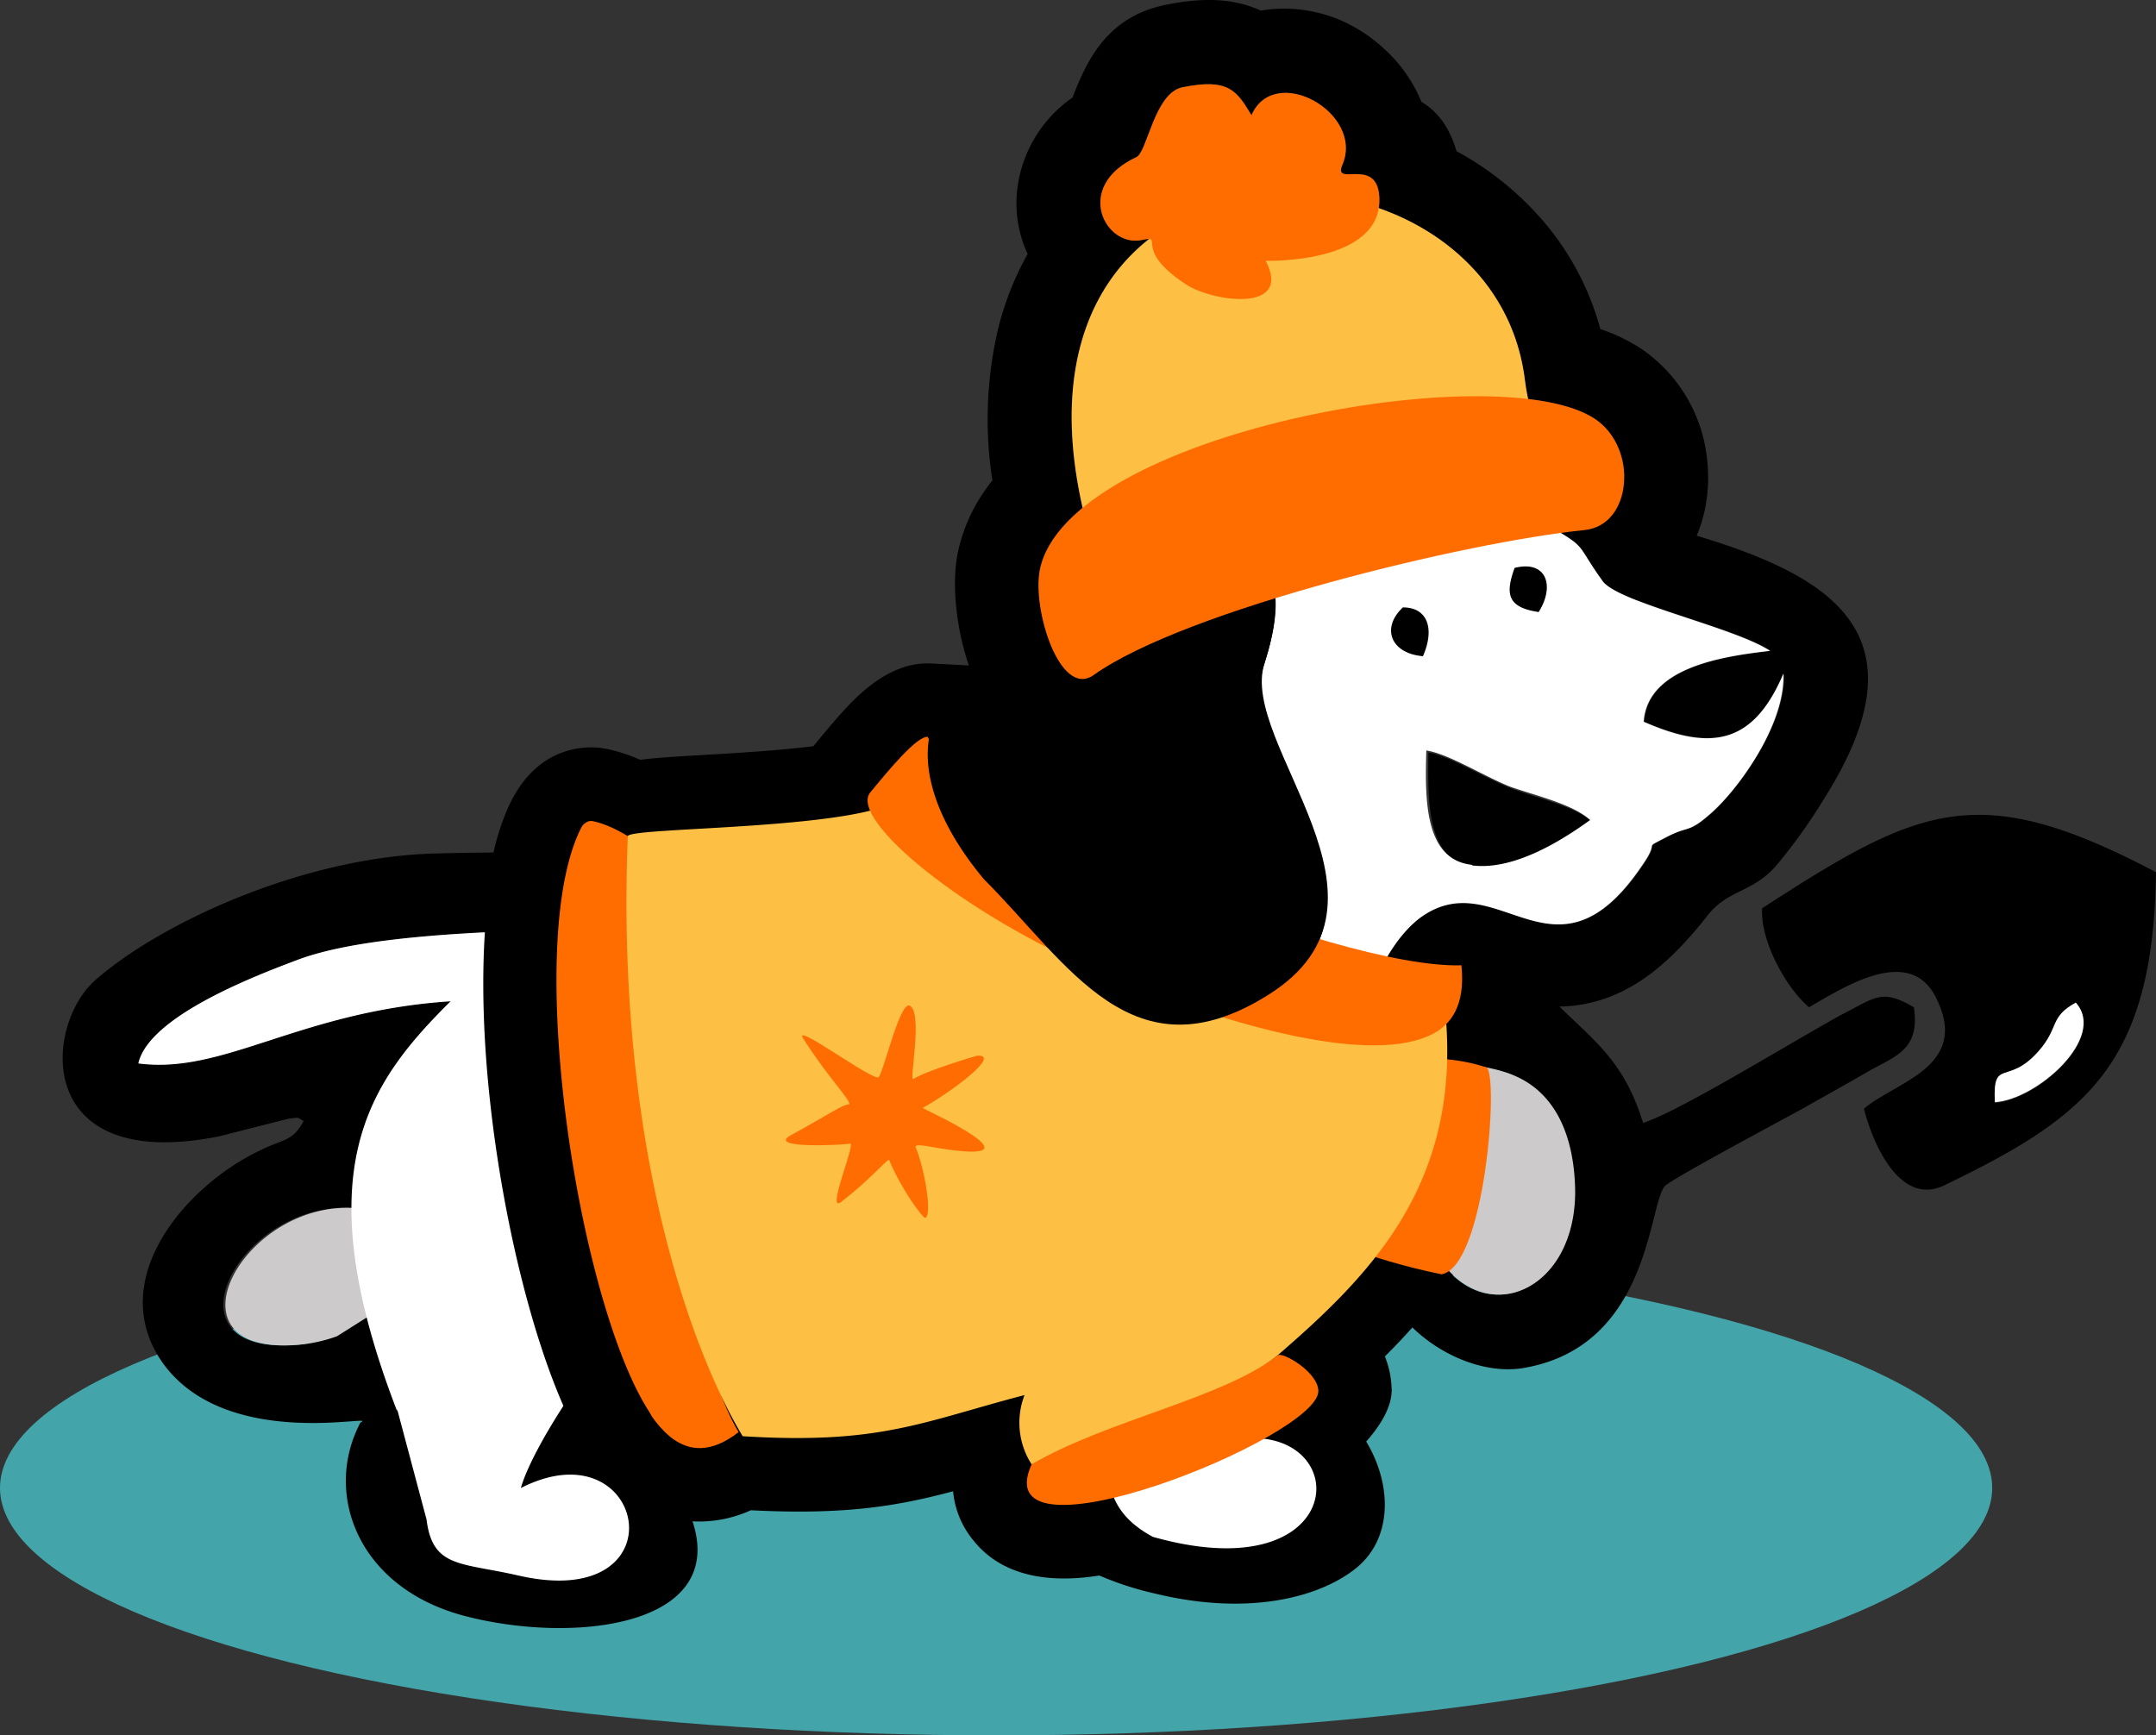
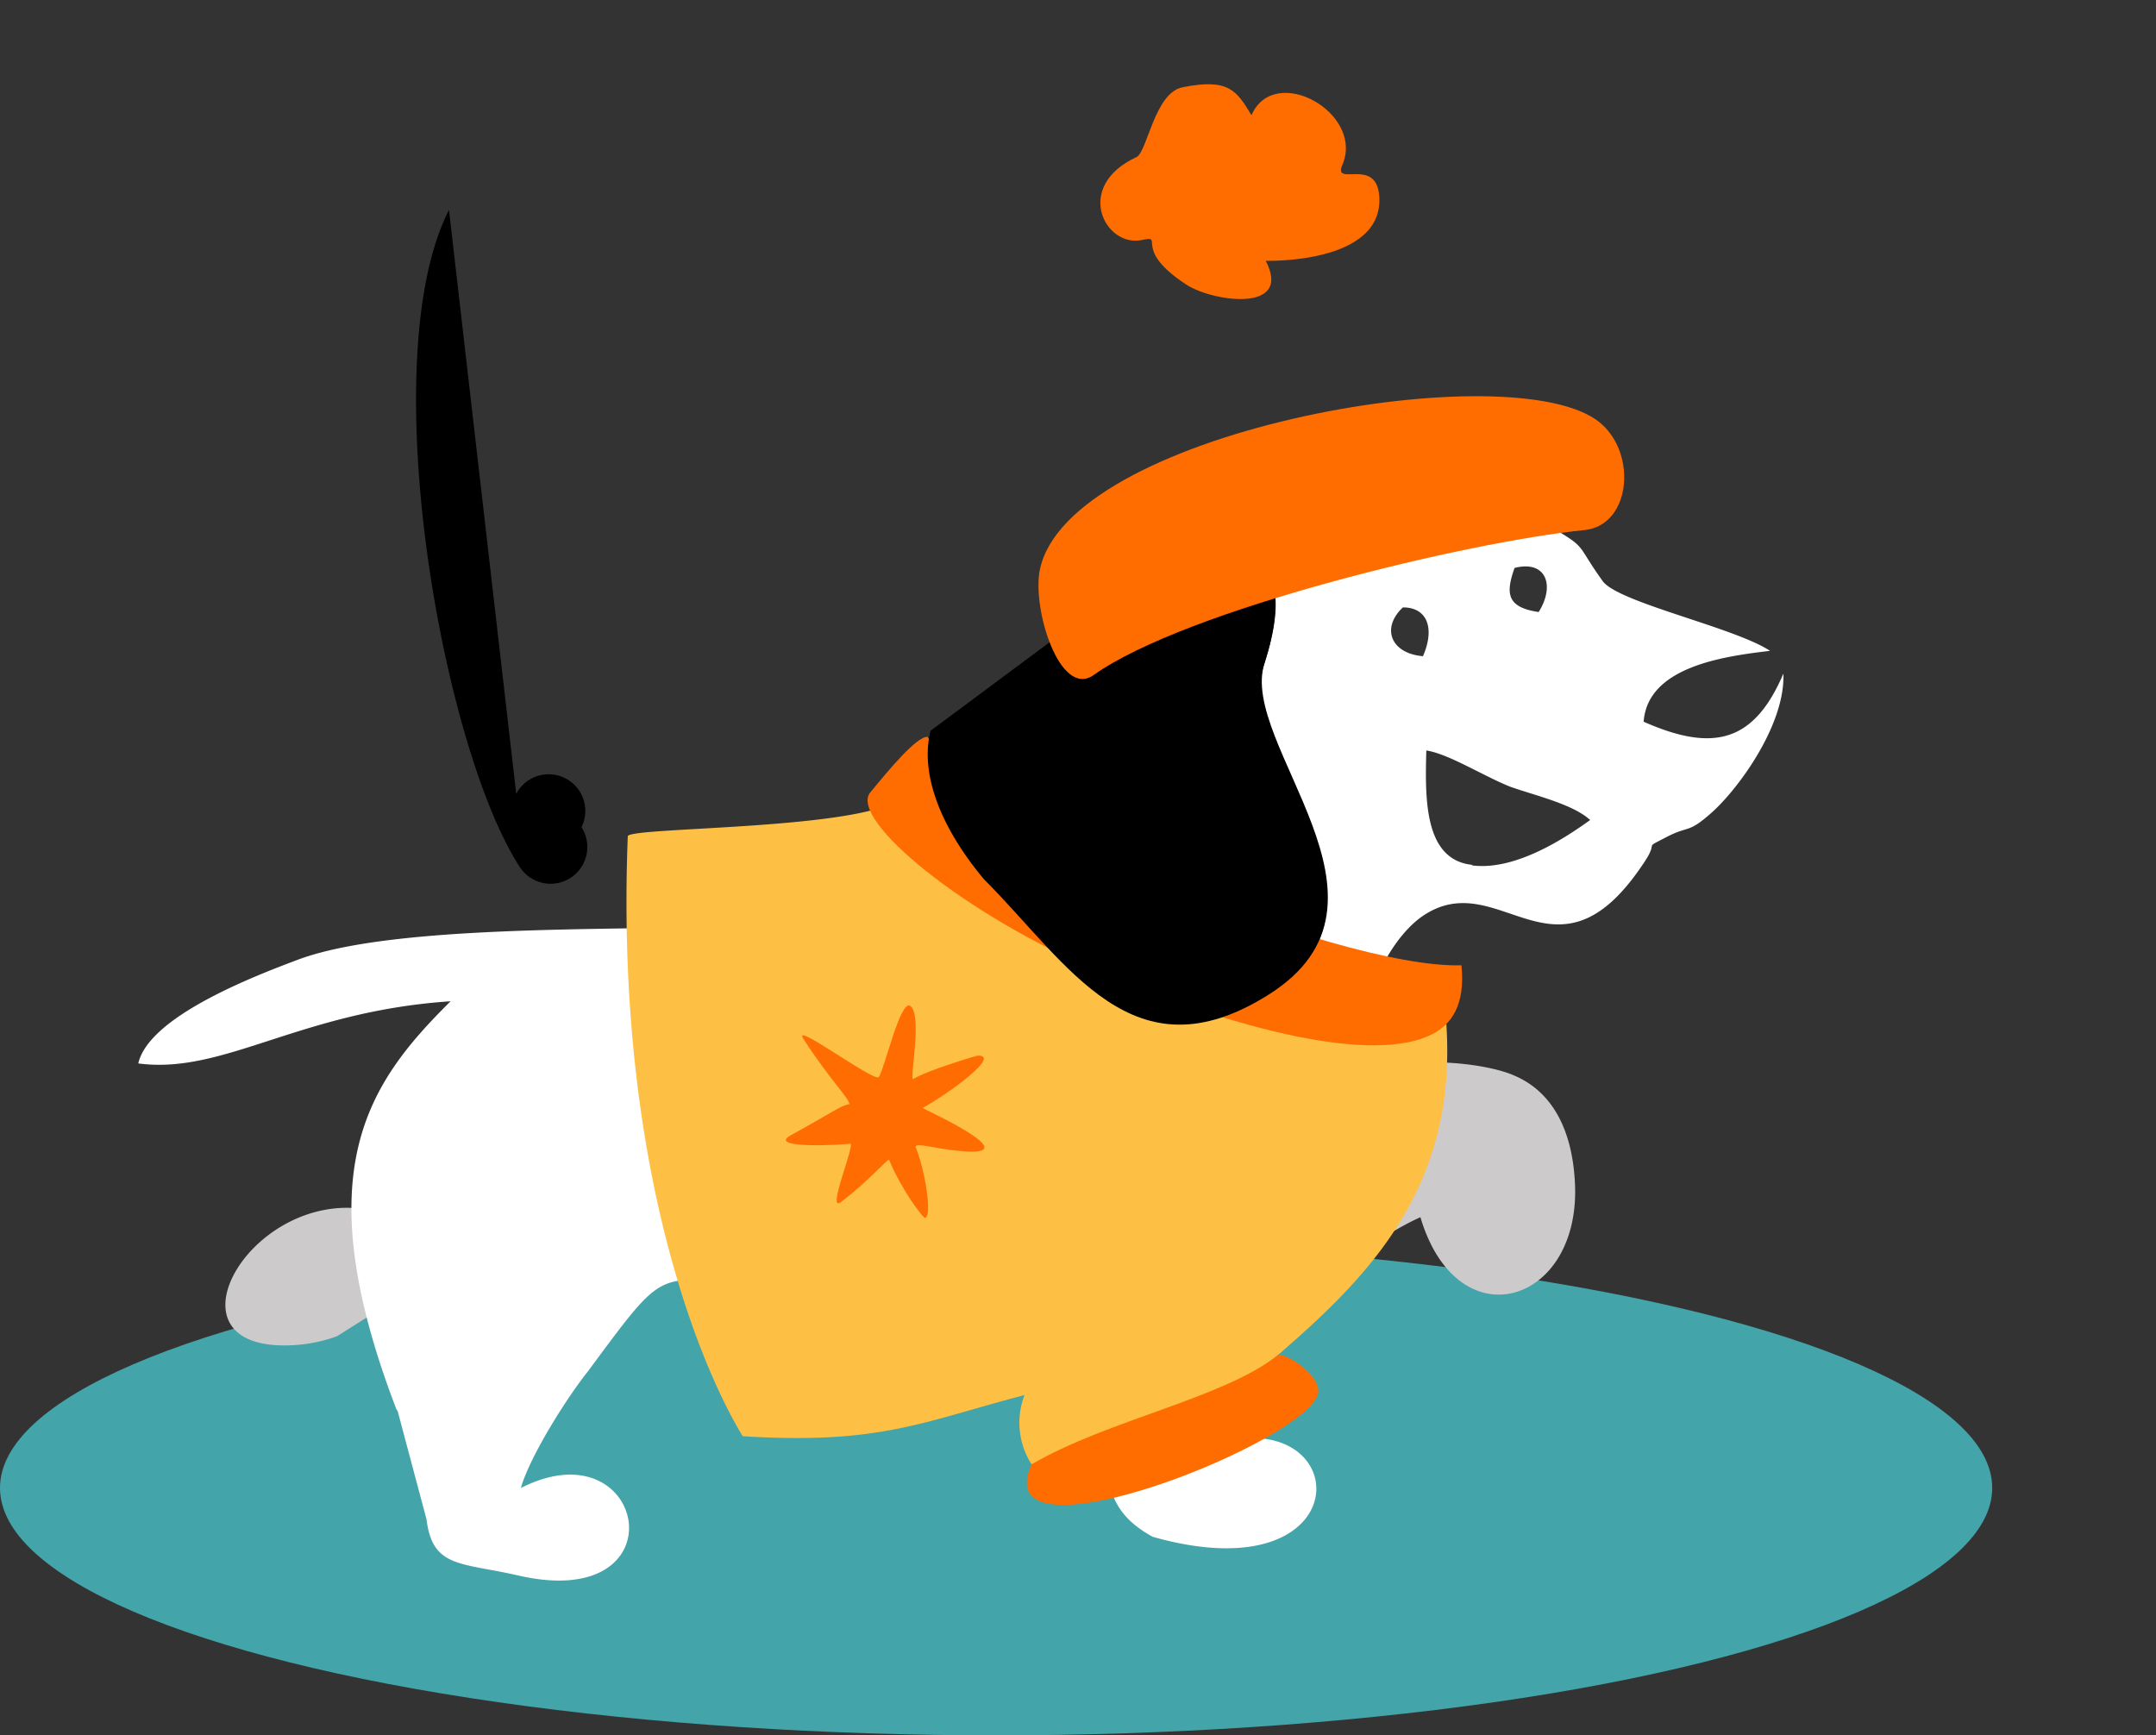
<svg xmlns="http://www.w3.org/2000/svg" width="344.143" height="277.024" viewBox="0 0 344.143 277.024">
  <rect x="0" y="0" width="344.143" height="277.024" fill="#333333" stroke="none" />
  <g id="Dog_Winter" transform="translate(-867 -924.976)">
    <ellipse id="Ellipse_80" data-name="Ellipse 80" cx="159" cy="39.5" rx="159" ry="39.5" transform="translate(867 1123)" fill="#43a4aa" />
    <g id="Layer_x0020_1" transform="translate(877.002 924.976)">
      <g id="_105553366445120" transform="translate(0 0)">
-         <path id="Path_1886" data-name="Path 1886" d="M152.643,28.526A20.852,20.852,0,0,1,161.2,15.567c2.267-5.891,5.5-12.919,14.925-14.812,6.446-1.291,11.047-.9,15.126.936a22.18,22.18,0,0,1,5.664-.227,22.957,22.957,0,0,1,7.784,2.093,24.855,24.855,0,0,1,6.312,4.306,23.51,23.51,0,0,1,5.885,8.406c2.381,1.4,4.4,3.792,5.59,7.864A48.993,48.993,0,0,1,236.35,35.314a44.329,44.329,0,0,1,9.1,17.219,28.551,28.551,0,0,1,6.707,3.263,24.406,24.406,0,0,1,10.358,17.848,25.051,25.051,0,0,1-.4,7.777,23.54,23.54,0,0,1-1.291,4.1c22.461,6.714,36.444,16.276,20.482,41.753a89.728,89.728,0,0,1-7.583,10.672c-3.838,4.594-7.79,3.952-11.1,8.118-5.871,7.469-13.02,14.41-23.7,14.624,5.764,5.657,10.358,8.86,13.347,18.57,5.764-1.812,23.7-12.913,31.7-17.292,5.443-2.775,6.406-4.159,11.528-1.17.956,6.506-2.561,7.683-6.941,10.03-3.417,2.026-7.362,4.166-10.886,6.192-3.31,1.812-20.5,10.993-21.88,12.277-2.675,2.668-2.247,25.4-22.314,29.035-6.132,1.157-13.294-1.8-18.035-6.426-1.418,1.6-2.889,3.143-4.387,4.634a14.888,14.888,0,0,1,1.077,5.263l.047.227-.047.007c-.04,2.461-1.545,5.249-4.059,8.085,4.066,6.747,4.273,15.206-1.384,20.021-5.764,4.8-17.192,7.9-32.238,4.266a50.649,50.649,0,0,1-8.974-2.9c-1.03.16-2.026.281-2.969.361-7.162.588-13.24-1.09-17.125-5.951a14.354,14.354,0,0,1-3.25-7.857c-8.92,2.374-17.246,3.8-32.285,3.029a20.006,20.006,0,0,1-7.382,1.779,18.442,18.442,0,0,1-1.926-.013c5.55,16.878-19.2,19.64-36.464,15.079-16.972-4.487-22.522-19.533-16.544-30.847,3.41-1.6-21.565,4.8-31.7-9.716-9.074-13.234,3.945-28.179,15.688-33.729,3.631-1.819,5.229-1.391,6.941-4.7-1.177-.535-.321-.642-2.561-.321L25.009,181.39c-29.777,5.978-28.072-17.72-19.747-24.976,10.786-9.4,33.736-19.747,54.546-20.175,2.34-.067,5.4-.114,8.961-.154a39.082,39.082,0,0,1,2.367-7.249c2.427-5.309,6.179-8.613,11.254-9.388h.047a12.809,12.809,0,0,1,4.4.107,25.588,25.588,0,0,1,5,1.585l.354.154c2.641-.341,5.577-.508,8.747-.7,5.844-.334,13.08-.749,18.9-1.478l.033-.047c1.7-2.066,3.765-4.567,5.617-6.506,3.838-4.019,8.252-6.908,13.193-6.647l5.871.308.067-.094c-1.959-5.7-2.748-12.846-1.759-17.781a26.929,26.929,0,0,1,4.333-10.024c.381-.555.782-1.1,1.21-1.638a63.261,63.261,0,0,1,.883-24.06,47.777,47.777,0,0,1,4.748-12.083,19.2,19.2,0,0,1-1.384-12.023Zm91.518,102.7c-2.775-2.561-8.967-3.845-12.812-5.336-4.266-1.6-9.93-5.236-13.34-5.764-.107,7.79-.321,17.4,7.255,18.249,6.941.856,15.052-4.48,18.79-7.255l.107.107Zm-30.412-27.43a6.7,6.7,0,0,0,3.832,1.384,10.717,10.717,0,0,0,.829-2.514,222.343,222.343,0,0,1,25.812-4.728,20.14,20.14,0,0,0,7.235-2.086c6.674,2.608,17.246,5.383,21.2,8.044-7.155.856-19.646,2.561-20.175,11.314,11.1,4.808,17.613,3.31,22.308-7.683.321,8.325-7.79,19.1-11.956,22.629-3.2,2.775-3.2,1.6-6.406,3.31-4.587,2.454-1.17.321-4.052,4.48-6.921,10.351-12.612,10.432-18.082,8.894l-.5-4.781-10.846.334c-4.761.14-12.672-1.625-21.713-4.487-2.267-9.863-9.188-20.061-9.79-27.671,2.869-.963,5.891-1.912,8.994-2.829C204.835,106.109,209.335,104.9,213.749,103.795Zm94.667,72.152c-.321-7.041,2.14-2.561,6.941-8,3.31-3.845,1.705-5.55,5.978-7.79,5.015,5.55-6.192,15.474-12.919,15.9Zm-20.917.963c1.384,5.55,5.764,15.795,12.913,12.277,22.522-10.893,33.308-19.111,33.729-49.958-28.393-14.945-37.681-10.565-62.871,5.764-.321,5.015,3.631,12.491,7.476,15.8,5.764-3.31,16.437-10.251,20.5-1.07,5.015,10.672-6.834,13.02-11.742,17.292h0v-.107ZM249.256,76.1c-9.295-7.242-26.46-14.384-40-15.119-26.153-1.384-39.179,9.823-49.1,25.083l-4.24,5.236c.02-.114.04-.221.06-.328.715-3.571,3.176-6.894,6.834-9.91-4.808-21.191.8-35.2,10.619-42.924a5.717,5.717,0,0,0-1.17.167c-5.871,1.23-10.967-8.546-.863-13.233,1.732-.8,2.875-10.258,7.349-11.154,7.322-1.464,8.626.481,11.013,4.46,3.685-8.426,18.055-.348,14.511,7.917-1.565,3.651,5.463-1.364,5.891,5.049a8.525,8.525,0,0,1-.087,1.872C221.913,37.38,231.7,46.8,233.4,60.657c.147,1.23.334,2.167.508,3.029,4.607.548,8.339,1.6,10.746,3.23a11.153,11.153,0,0,1,4.6,9.188ZM79.535,223.966c-1.07-2.347-2.073-4.868-3-7.516A208.194,208.194,0,0,1,67.986,180.4a142.339,142.339,0,0,1-1.07-31.516c-11.568.588-22.187,1.745-28.988,4.219-6.941,2.561-24.02,9.074-25.725,16.651,13.661,1.712,25.725-8.432,49.851-9.923-2.882,7.9-8.118,6.934-14.1,33.194C29.175,190.144,14.551,216.3,37.072,214.7a24.34,24.34,0,0,0,6.406-1.391l9.074-5.978c2.24,1.07,2.133,15.052,3.2,18.255l20.068,4.487a14.454,14.454,0,0,1,3.711-6.105ZM239.32,85.045c-.789-.468-1.785-1.03-3.063-1.752-4.694-2.668-6.506-4.48-12.592-6.613-24.02-8.011-44.729-.749-53.054,16.544,10.605-5.644,22.007-7.69,22.95,2.267A316.935,316.935,0,0,1,239.32,85.045Zm-6.7,87.131a61.374,61.374,0,0,1-9.088,28.9q-.792,1.294-1.632,2.534c8.091,7.57,20.221.481,19.379-14.852-.408-7.931-3.263-13.789-8.66-16.584Z" transform="translate(0 0)" fill-rule="evenodd" />
        <path id="Path_1887" data-name="Path 1887" d="M61.362,305.736c.963-2.454.107-6.934-.107-11.528a33.3,33.3,0,0,1-.107-5.657c-18.784-2.882-33.408,23.378-10.886,21.672a24.4,24.4,0,0,0,6.406-1.391l4.908-3.1h-.214Z" transform="translate(-12.868 -95.524)" fill="#cccacb" fill-rule="evenodd" />
        <path id="Path_1888" data-name="Path 1888" d="M230.906,174.431c-7.576-.849-7.469-10.458-7.255-18.249,3.524.528,9.074,4.052,13.34,5.764,3.845,1.384,10.037,2.775,12.812,5.336-3.845,2.775-11.849,8.111-18.79,7.255h0ZM219.913,133.34c3.952,0,5.122,3.41,3.2,7.79C217.993,140.7,216.389,136.643,219.913,133.34Zm17.827-6.3c5.015-1.284,6.513,2.775,3.845,7.041C236.563,133.34,236.249,131.2,237.74,127.041ZM59.372,261.322l4.694,17.613c.963,7.79,5.443,6.834,14.731,8.967,26.26,5.978,20.389-24.227.321-13.982,1.491-5.229,7.576-14.731,10.672-18.576,14.3-19.319,9.93-13.982,33.308-13.982l2.775.535c8.325.535,13.875,3.2,20.817,4.166,8.539,1.063,15.474-.642,23.371-1.07,3.524,23.271-.635,30.954,9.93,36.718,33.622,9.5,32.345-21.452,9.93-14.838a134.261,134.261,0,0,1,4.266-16.865c2.026-6.72,2.24-10.458,9.716-11.1-1.819-4.266,1.491-3.738,5.764-14.945,4.587-12.063,1.491-14.624,6.934-15.581H214.79c-3.631-9.181,2.24-21.565,8.218-25.731,12.277-8.432,21.244,12.6,35.227-8.325,2.882-4.159-.428-2.133,4.059-4.48,3.2-1.6,3.2-.535,6.4-3.31,4.273-3.524,12.277-14.2,11.956-22.629-4.694,10.993-11.207,12.592-22.308,7.683.642-8.86,13.02-10.458,20.175-11.314-5.657-3.738-24.127-7.683-26.688-11.1-4.694-6.513-2.026-5.015-9.709-9.5-4.7-2.668-6.513-4.48-12.6-6.613-24.02-8.011-44.622-.749-53.054,16.544,13.561-7.155,28.286-8.646,21.244,13.02-4.273,12.919,24.127,38,.642,52.947-21.565,13.661-31.917-4.908-45.478-18.469-11.742,1.926-19,6.192-33.408,6.941-20.5,1.07-59.24-.535-75.683,5.443-6.827,2.561-24.02,9.074-25.725,16.651,13.661,1.819,25.725-8.325,49.851-9.923-13.24,13.126-23.271,27.216-8.539,65.432h0v-.321Z" transform="translate(-5.983 -36.379)" fill="#fff" fill-rule="evenodd" />
        <path id="Path_1889" data-name="Path 1889" d="M306.962,256.132h1.812c-5.443.956-2.454,3.624-6.941,15.688-4.266,11.207-7.576,10.672-5.764,14.945,8.011-1.391,12.6-5.764,18.576-8.432,5.978,20.068,25.725,13.875,24.661-5.55-.428-8.432-3.631-14.517-9.716-17.079-4.38-1.926-14.41-2.882-19.1-1.284l-2.461,1.177a4.451,4.451,0,0,0-.956.535h-.107Z" transform="translate(-97.921 -84.023)" fill="#cccacb" fill-rule="evenodd" />
-         <path id="Path_1890" data-name="Path 1890" d="M304.105,274.277c-46.655-9.556-64.128-45-39.252-60.417,7.757,40.617,26.922,20.9,46.421,27.39C313.266,242.534,311.06,273.013,304.105,274.277Z" transform="translate(-83.997 -70.852)" fill="#ff6d01" fill-rule="evenodd" />
-         <path id="Path_1891" data-name="Path 1891" d="M461.206,255.242c6.727-.428,17.934-10.351,12.919-15.9-4.273,2.347-2.561,3.945-5.978,7.79-4.908,5.55-7.262.963-6.941,8h0Z" transform="translate(-152.789 -79.294)" fill="#fff" fill-rule="evenodd" />
-         <path id="Path_1892" data-name="Path 1892" d="M136.339,294.747c-8.078-5.577-14.7-29.55-17.988-51.162-3.491-22.983.234-48.527,5-47.578,4.186.829,9.516,4.821,10.271,6.319-6.707,10.057,3.243,74.927,13.026,91.217-4.487,3.5-7.864,2.889-10.3,1.2Z" transform="translate(-38.755 -64.929)" fill="#ff6d01" fill-rule="evenodd" />
        <path id="Path_1893" data-name="Path 1893" d="M238.518,279.357c-7.723,6.486-28.44,14.1-39.266,17.4a12.279,12.279,0,0,1-1.13-11.054c-16.363,4.28-23.017,7.931-44.99,6.567-7.443-12.291-20.342-44.956-18.336-95.8.635-1.5,38.53-.956,43.893-6.312,17.48,13.026,53.175,34.8,86.763,36.3C267.2,252.556,253.1,266.766,238.518,279.357Z" transform="translate(-44.589 -63.001)" fill="#fec044" fill-rule="evenodd" />
        <path id="Path_1894" data-name="Path 1894" d="M276.685,329.183c-.067-3.016-5.724-6.292-6.506-5.671-8.72,6.888-27.062,10.278-39.266,17.4-7.73,17.139,45.939-4.3,45.772-11.722v-.007Z" transform="translate(-76.25 -107.155)" fill="#ff6d01" fill-rule="evenodd" />
        <path id="Path_1895" data-name="Path 1895" d="M282.353,223.323c-9.435,4.922-31.242-.709-52.446-9.562-22.568-9.422-40.8-24.755-37.347-28.975,3.043-3.7,7.416-8.981,9.168-8.887,5.363,12.337,65.191,37.079,85.2,36.471.675,6.446-1.719,9.469-4.574,10.953Z" transform="translate(-63.656 -58.276)" fill="#ff6d01" fill-rule="evenodd" />
        <path id="Path_1896" data-name="Path 1896" d="M215.431,183.967c13.554,13.554,23.806,32.131,45.471,18.463,23.592-14.838-4.908-40.028-.642-52.941,6.941-21.565-7.79-20.175-21.238-13.026l-32.064,23.826c-1.571,6,.716,14.357,8.472,23.679Z" transform="translate(-68.411 -43.648)" fill-rule="evenodd" />
-         <path id="Path_1897" data-name="Path 1897" d="M243.786,100.981C224.313,32.5,307.893,32.8,313.2,75.931c.448,3.651,1.19,4.688,1.19,9.108Z" transform="translate(-79.794 -15.267)" fill="#fec044" fill-rule="evenodd" />
        <path id="Path_1898" data-name="Path 1898" d="M233.144,122.319c-1.264,6.266,3.236,20.582,8.6,16.771,14.711-10.458,59.668-21.258,78.344-23.137,7.657-.769,8.546-13.086,1.739-17.694-15.273-10.331-84.276,2.213-88.682,24.06Z" transform="translate(-77.17 -31.336)" fill="#ff6d01" fill-rule="evenodd" />
        <path id="Path_1899" data-name="Path 1899" d="M253.459,31.743c-10.1,4.688-5.009,14.464.863,13.233,3.858-.816-1.712,1.351,7.108,7.122,4.193,2.742,17.018,4.567,12.672-3.8-.094-.013,18.837.609,18.122-10.285-.421-6.406-7.456-1.391-5.891-5.042,3.551-8.265-10.819-16.343-14.511-7.917-2.387-3.979-3.685-5.925-11.007-4.46-4.48.9-5.624,10.351-7.356,11.154Z" transform="translate(-82.065 -6.66)" fill="#ff6d01" fill-rule="evenodd" />
        <path id="Path_1900" data-name="Path 1900" d="M196.861,262.775c-1.7-.281-3.778-.762-3.5-.08,1.451,3.457,2.688,11.013,1.491,11.234-.354.053-3.858-4.634-5.757-9.288-.6.221-3.2,3.357-7.663,6.767-2.481,1.892,2.574-9.843,1.4-9.322-.374.167-13.648.93-9.355-1.378,5.911-3.223,8.185-4.888,9.261-4.9.2-.769-3-3.771-7.322-10.458-1.959-2.982,11.408,7.041,12.057,6.092.95-1.438,3.437-12.424,5.009-11.348,2.046,1.4-.234,12.164.5,11.669,2.16-1.371,10.03-3.7,10.2-3.725,3.919-.214-4.019,5.711-8.713,8.352-.12.074,20.536,9.362,2.387,6.386h0Z" transform="translate(-57.19 -79.519)" fill="#ff6d02" fill-rule="evenodd" />
      </g>
-       <path id="Path_1901" data-name="Path 1901" d="M105.665,187.929a5.85,5.85,0,0,1,10.418,5.323c-4.44,8.66-4.821,25.524-2.889,42.95,2.274,20.455,7.73,41.118,13.621,50.246a5.863,5.863,0,1,1-9.87,6.333c-6.794-10.525-12.959-33.241-15.407-55.294-2.16-19.379-1.458-38.671,4.126-49.557Z" transform="translate(-33.266 -61.205)" fill-rule="evenodd" />
+       <path id="Path_1901" data-name="Path 1901" d="M105.665,187.929a5.85,5.85,0,0,1,10.418,5.323a5.863,5.863,0,1,1-9.87,6.333c-6.794-10.525-12.959-33.241-15.407-55.294-2.16-19.379-1.458-38.671,4.126-49.557Z" transform="translate(-33.266 -61.205)" fill-rule="evenodd" />
    </g>
  </g>
</svg>